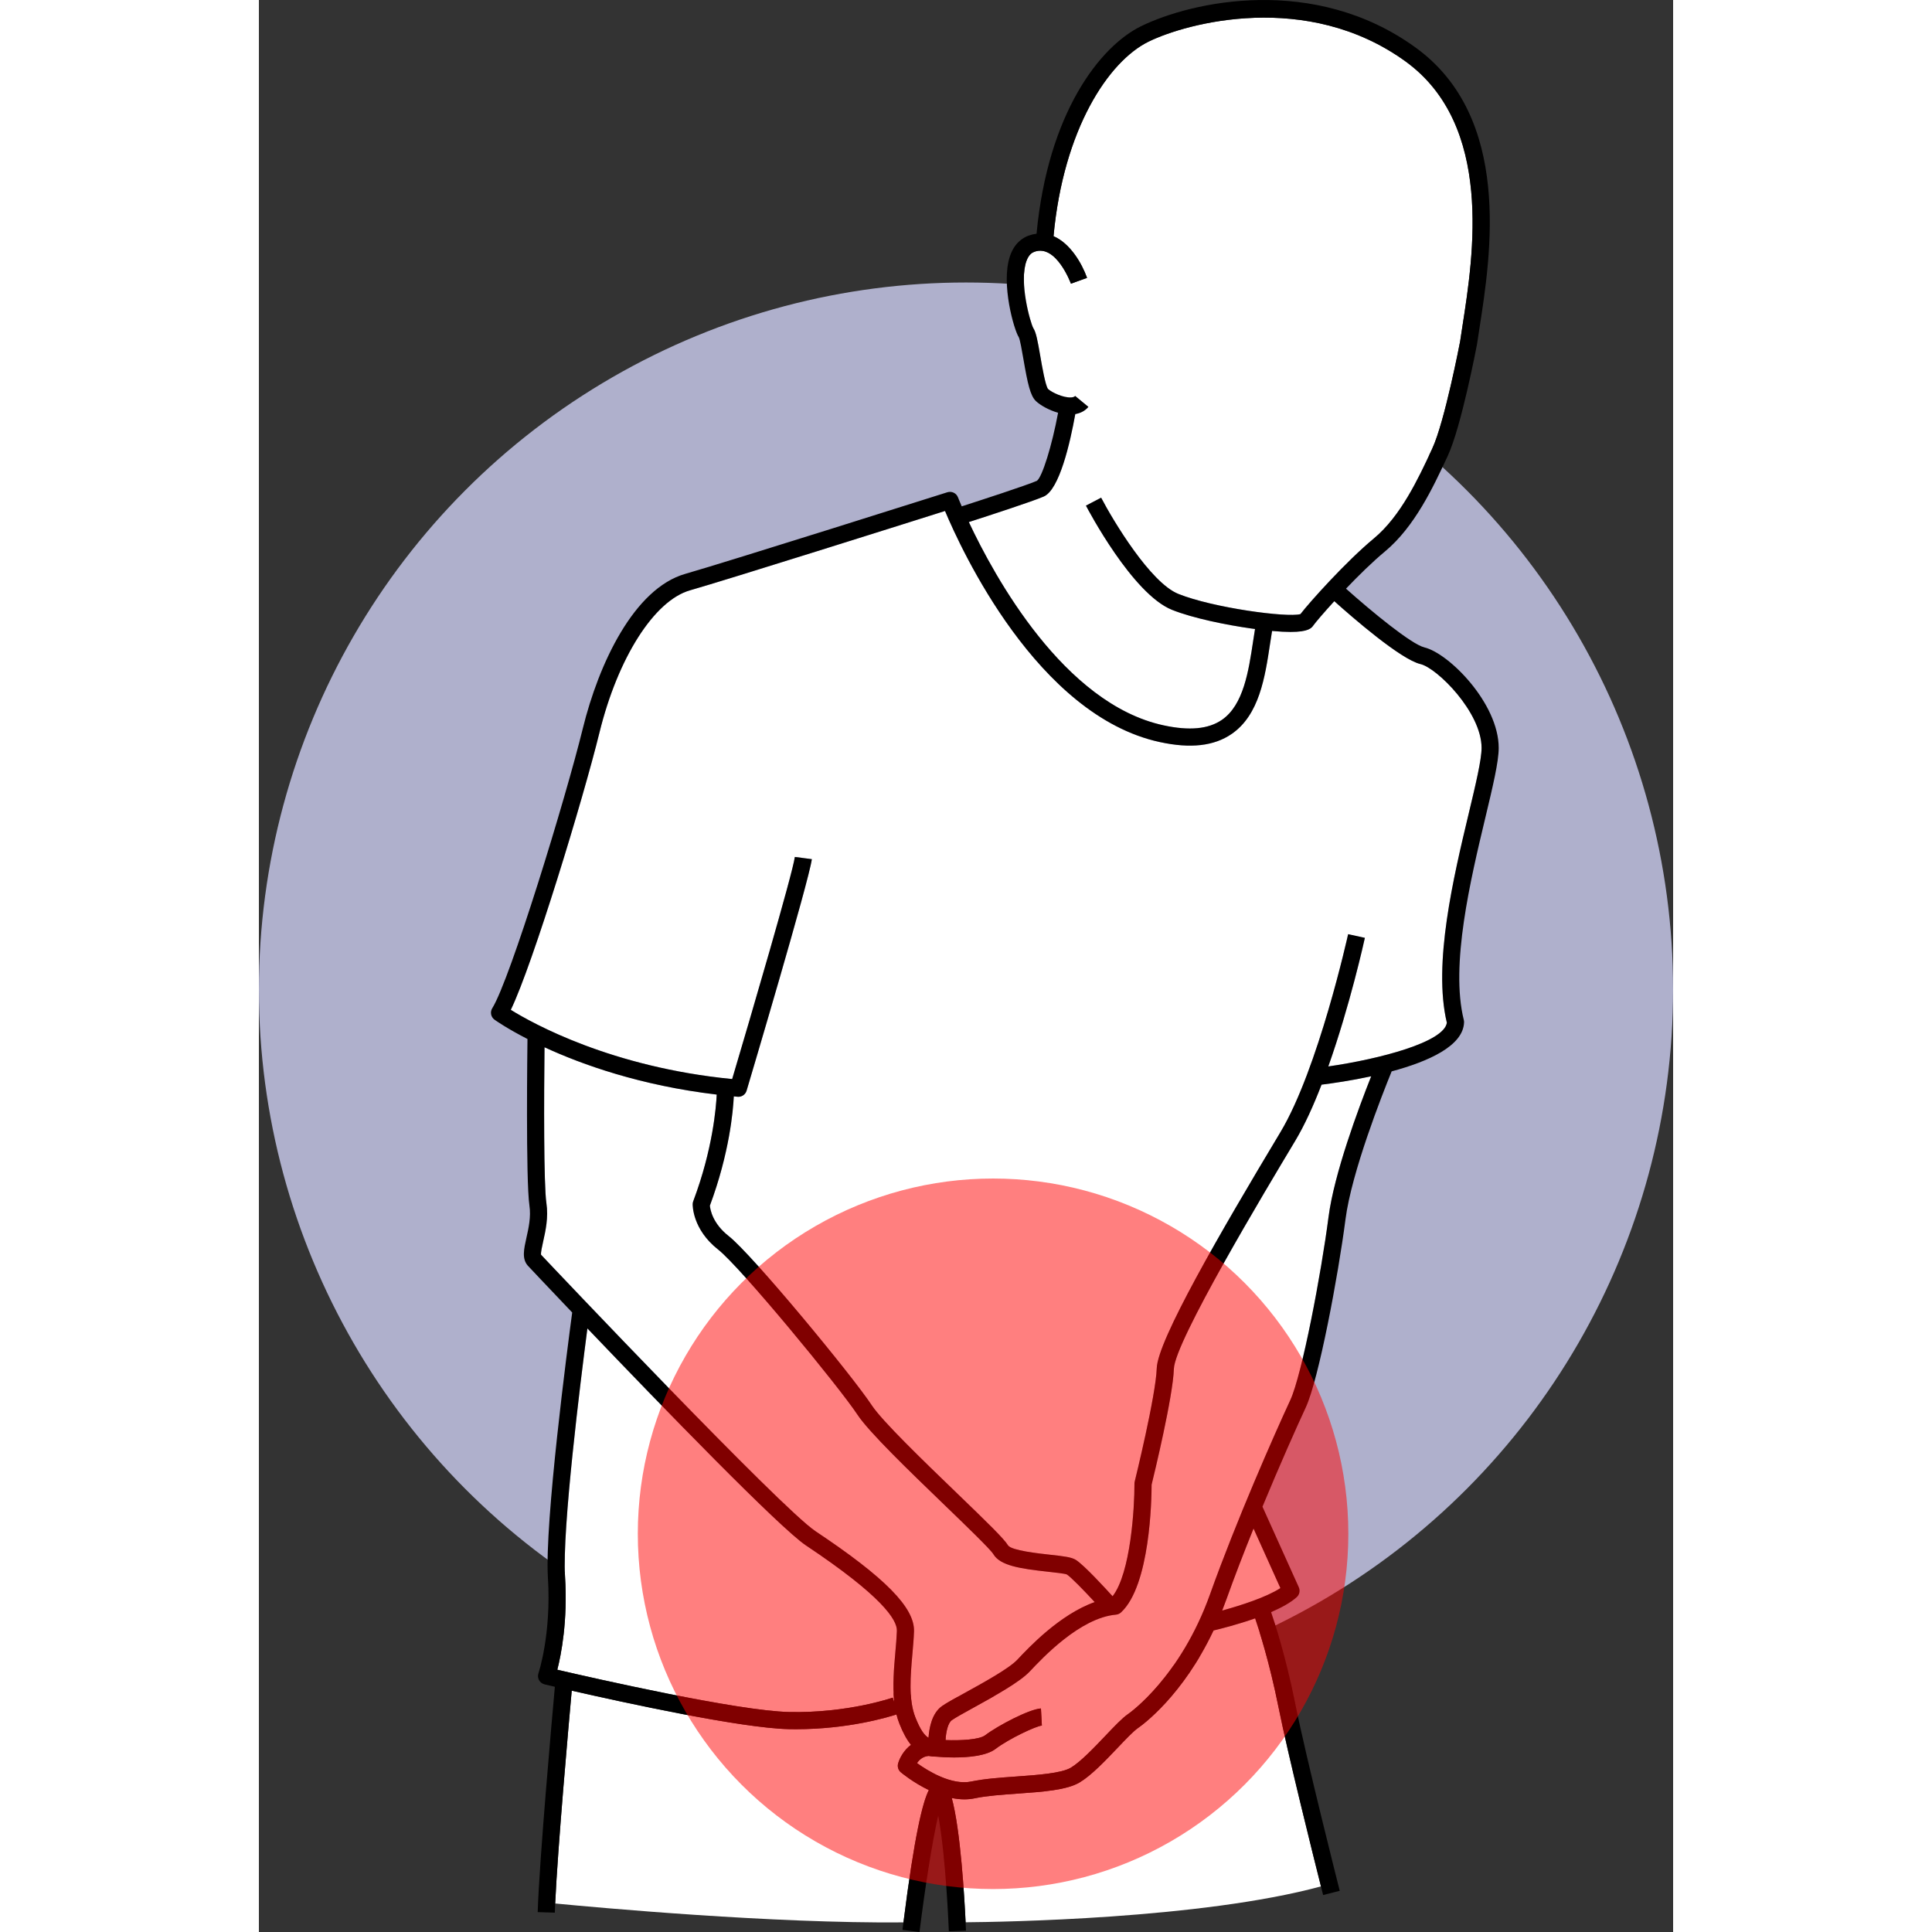
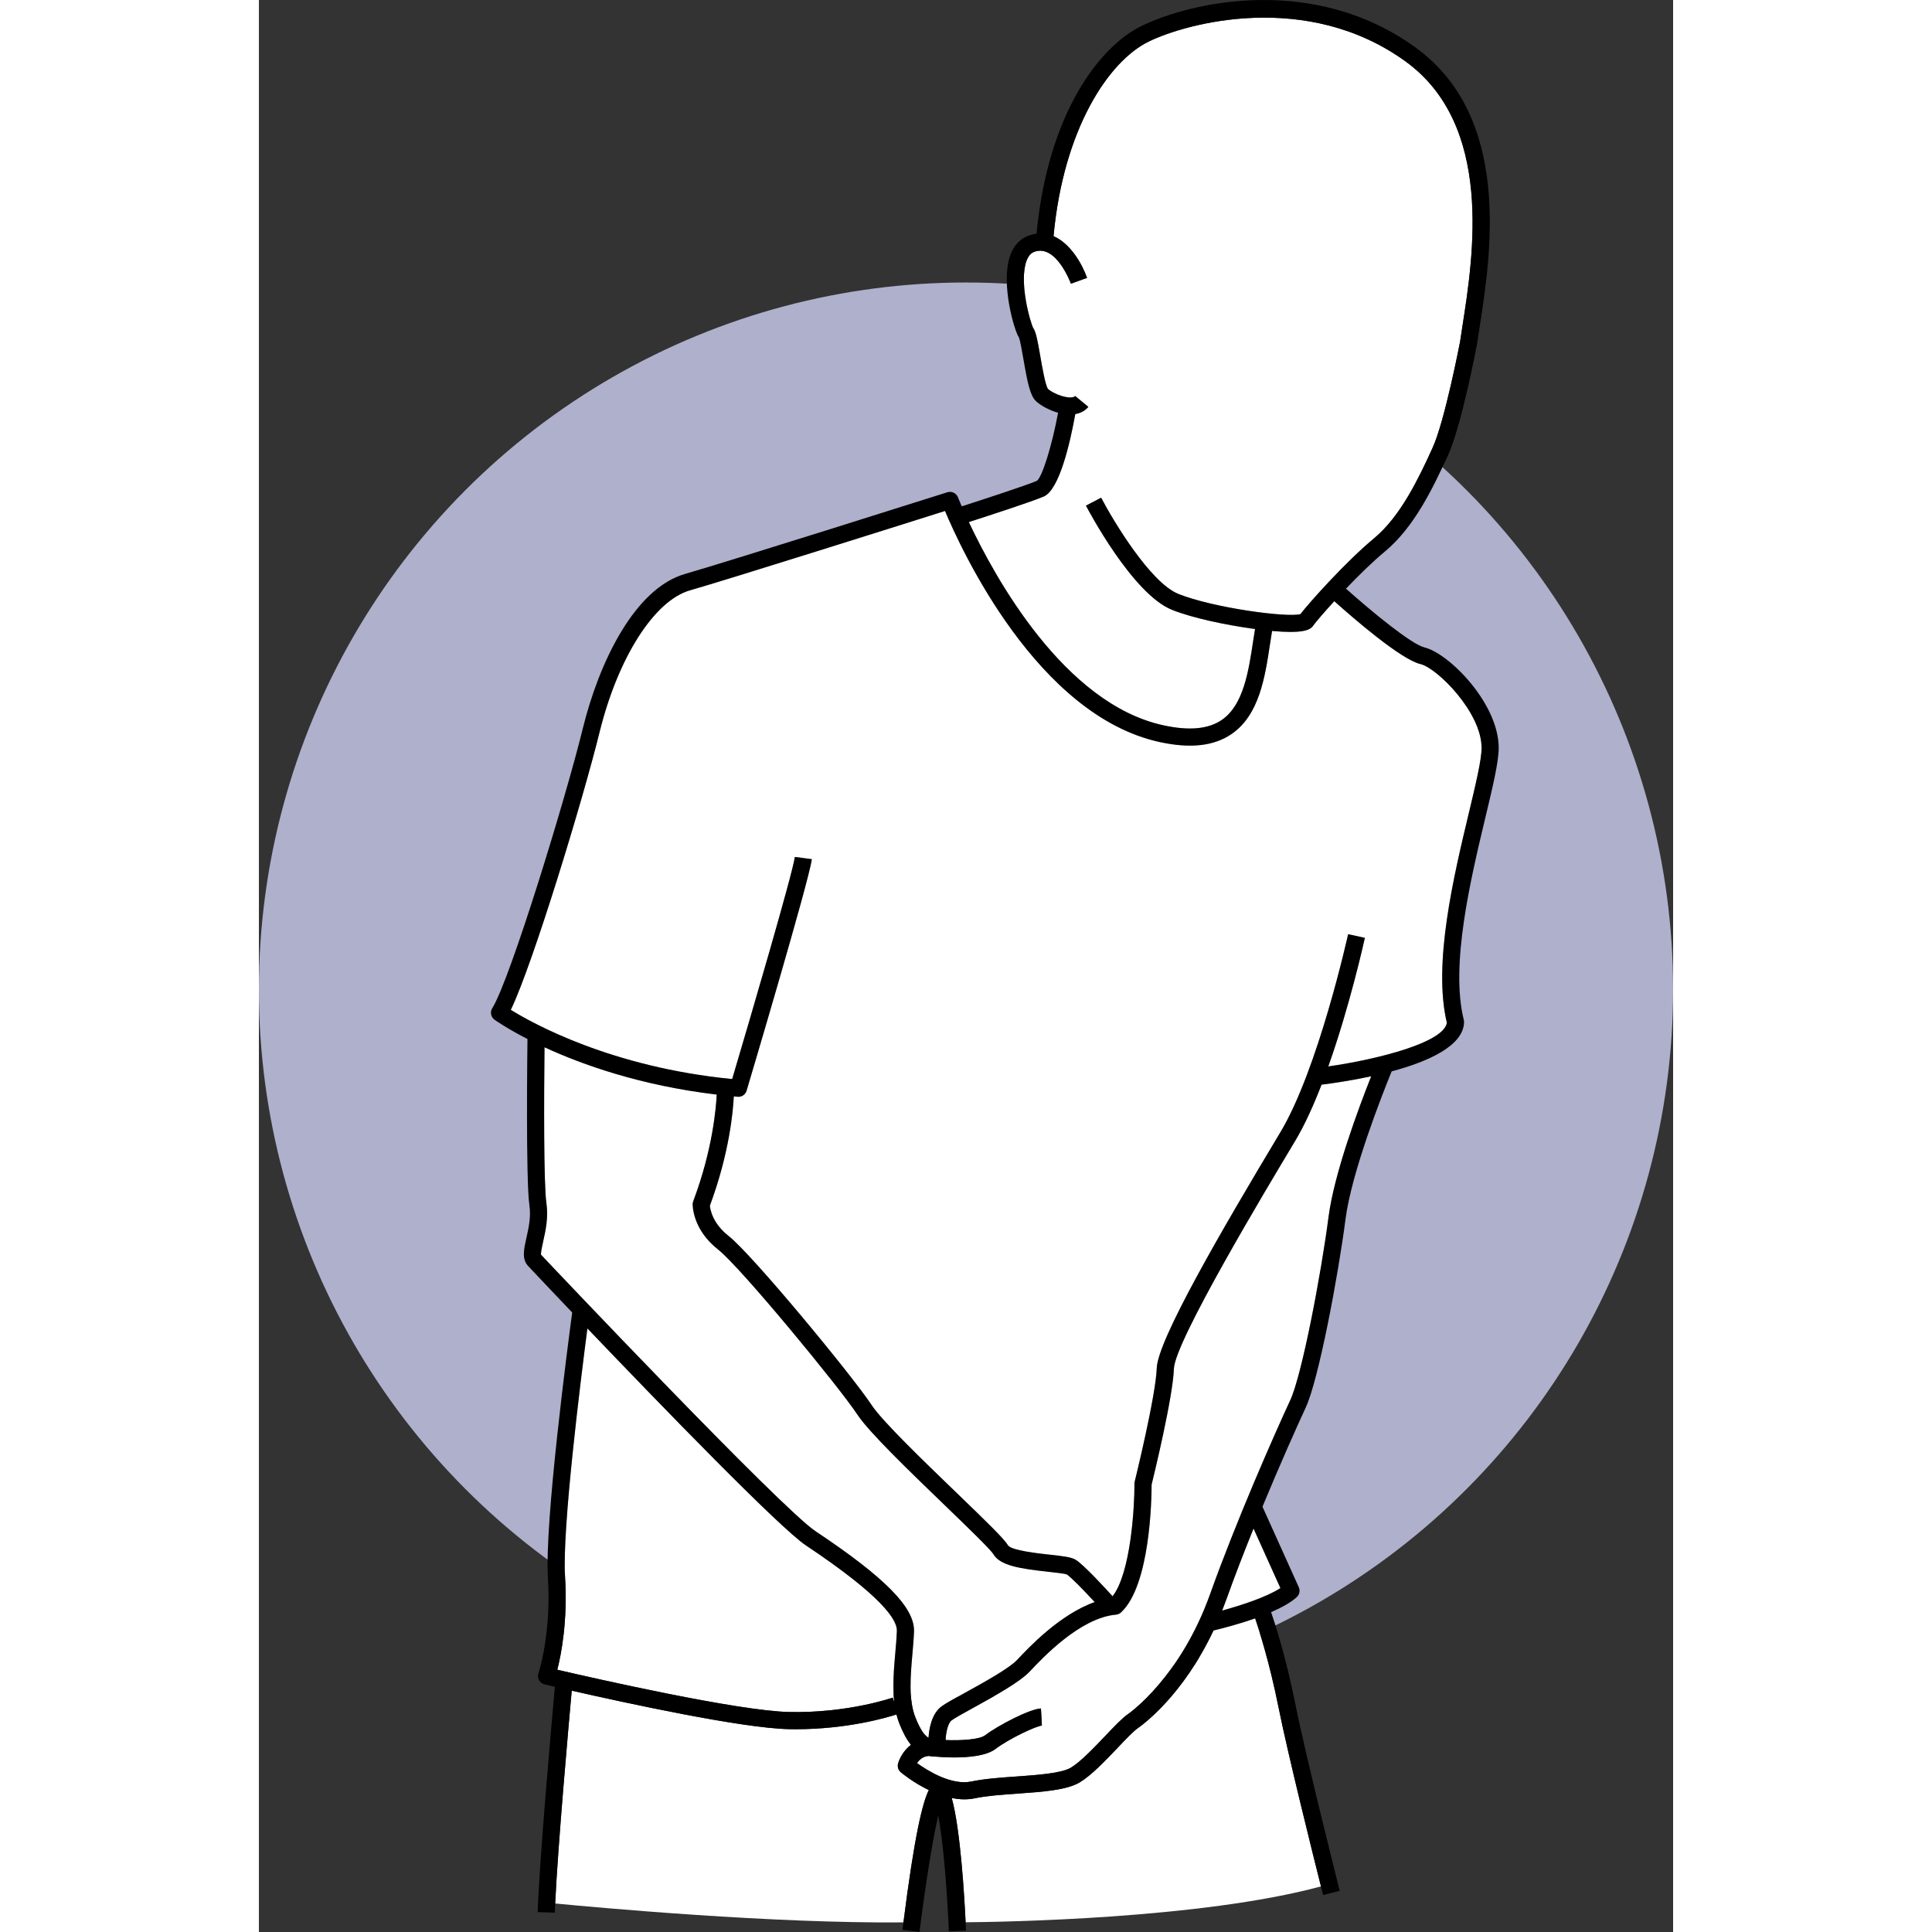
<svg xmlns="http://www.w3.org/2000/svg" id="Layer_1" height="512" viewBox="0 0 330 450.823" width="512">
  <rect x="0" y="0" width="330" height="450.823" fill="#333333" stroke="none" />
  <g>
    <circle cx="165" cy="230.92" fill="#afb0cc" r="165" />
    <g fill="#fff">
      <path d="m232.468 377.632c-4.039 1.426-7.999 2.424-9.694 2.827-7.17 15.187-16.525 21.999-17.707 22.816-1.008.698-2.774 2.556-4.644 4.522-2.878 3.027-6.14 6.458-8.893 8.109-3.014 1.809-8.599 2.203-14.512 2.621-3.544.25-7.208.51-9.924 1.085-.819.174-1.649.253-2.477.253-.988 0-1.972-.118-2.941-.311 2.058 7.442 2.971 23.416 3.235 29 8.483-.067 54.923-.782 82.92-8.371-1.77-7.038-7.717-30.865-9.913-41.842-2.105-10.526-4.628-18.302-5.45-20.71z" />
      <path d="m211.065 169.246c6.042 1.312 10.509.891 13.66-1.281 5.024-3.465 6.214-11.346 7.265-18.298.149-.986.298-1.948.453-2.894-.295-.04-.584-.077-.893-.121-5.686-.804-13.525-2.367-18.475-4.348-9.244-3.697-19.65-23.48-20.088-24.321l3.546-1.851c2.799 5.36 11.493 19.845 18.028 22.458 8.109 3.245 25.385 5.575 28.476 4.708 2.111-2.761 10.668-12.294 17.15-17.672 6.262-5.196 10.372-14.011 13.373-20.446l.241-.518c2.892-6.197 6.454-24.754 6.49-24.94.154-1.076.352-2.353.566-3.724 2.55-16.355 7.297-46.798-13.345-61.706-22.95-16.573-51.013-8.933-59.89-4.589-9.38 4.59-19.878 20.411-22.2 45.41 3.91 1.684 6.616 6.354 7.827 9.725l-3.764 1.355c-.034-.093-3.419-9.258-8.497-7.456-.535.19-1.312.614-1.87 2.116-1.826 4.905.908 14.519 1.588 15.711.645.967 1.006 2.921 1.637 6.576.409 2.368 1.171 6.776 1.793 7.622.898.833 3.611 2.089 5.392 1.978.462-.029.781-.145.946-.346l3.084 2.547c-.744.901-1.8 1.46-3.057 1.682-1.212 6.734-3.708 17.648-7.36 19.237-2.633 1.144-12.807 4.456-17.479 5.96 5.968 12.71 22.182 42.392 45.403 47.425z" />
      <path d="m271.04 154.957c-4.598-1.082-15.842-10.857-20.1-14.673-2.489 2.72-4.364 4.929-4.886 5.659-.421.589-1.085 1.519-5.34 1.519-1.145 0-2.562-.071-4.293-.23-.164.989-.321 1.998-.477 3.033-1.171 7.756-2.499 16.546-8.949 20.994-4.11 2.833-9.597 3.456-16.778 1.898-28.612-6.202-46.389-45.035-50.113-53.922-9.091 2.872-50.558 15.959-59.509 18.517-8.346 2.385-16.837 15.729-21.13 33.206-3.775 15.368-15.518 54-20.682 64.685 5.137 3.186 23.516 13.409 51.653 16.148 4.315-14.525 14.129-48.016 14.626-51.827l3.967.518c-.663 5.082-14.632 52.026-15.226 54.022-.254.855-1.039 1.43-1.916 1.43-.057 0-.114-.002-.172-.008-.303-.026-.597-.059-.898-.087-.16 3.386-1.016 13.228-5.58 25.493.082.94.639 4.16 4.418 7.122 5.42 4.248 28.709 32.414 33.355 39.455 2.445 3.708 12.007 12.929 19.689 20.337 7.352 7.09 11.229 10.859 12.126 12.377.821 1.182 7.046 1.863 9.704 2.154 3.391.371 5.066.577 6.082 1.203 1.915 1.179 7.109 6.854 8.595 8.499 4.214-5.416 5.123-20.584 5.104-26.28-.001-.164.019-.328.059-.487.049-.199 4.933-20.013 5.14-26.439.21-6.512 14.713-31.511 28.872-55.107 8.821-14.702 15.719-45.865 15.788-46.179l3.907.856c-.197.899-3.5 15.821-8.534 30.006 12.064-1.737 27.034-5.685 27.662-10.201-3.282-13.741 1.567-34.024 5.115-48.864 1.603-6.708 2.989-12.501 2.989-15.261 0-8.326-10.382-18.651-14.268-19.566z" />
      <path d="m149.793 413.553c-.604-.511-.85-1.33-.627-2.089.378-1.291 1.347-3.075 2.997-4.315-.946-1.16-1.845-2.767-2.723-5.002-.265-.676-.481-1.375-.661-2.091-2.066.673-11.319 3.447-23.483 3.447-.532 0-1.069-.005-1.612-.016-11.024-.225-38.243-6.148-50.684-8.981-.676 7.487-3.261 36.532-3.861 49.664 10.11.976 50.776 4.692 81.264 4.41 2.586-20.428 4.481-28.018 5.922-30.876-3.662-1.761-6.331-3.982-6.533-4.152z" />
      <path d="m153.163 400.684c1.184 3.013 2.171 4.285 3.092 4.826.165-2.374.82-5.746 3.128-7.386 1.022-.726 2.968-1.798 5.432-3.154 4.32-2.38 10.238-5.638 12.171-7.701 2.662-2.838 9.909-10.556 18.042-13.434-2.512-2.72-5.577-5.874-6.514-6.451-.468-.2-2.752-.45-4.42-.633-6.443-.705-11.127-1.412-12.712-4.096-.668-1.126-6.401-6.654-11.46-11.532-8.232-7.939-17.563-16.938-20.252-21.014-4.327-6.559-27.344-34.481-32.483-38.51-6.067-4.755-5.97-10.418-5.963-10.657.006-.221.05-.439.127-.645 4.573-12.137 5.346-22.023 5.476-24.883-17.756-2.114-31.366-6.972-40.178-11.037-.135 11.71-.196 32.072.435 36.333.502 3.389-.195 6.499-.755 8.998-.243 1.083-.57 2.546-.494 3.07 2.542 2.723 55.959 59.131 64.051 64.525 16.298 10.865 23.171 17.86 22.98 23.391-.057 1.645-.21 3.384-.372 5.225-.44 5.005-.939 10.677.667 14.766z" />
      <path d="m240.664 326.723c2.742-5.907 7.235-29.623 8.926-42.728 1.307-10.131 7.001-25.396 9.958-32.848-4.616.995-8.892 1.615-11.582 1.952-1.878 4.856-3.948 9.444-6.156 13.124-6.95 11.582-28.098 46.827-28.303 53.178-.21 6.523-4.606 24.626-5.197 27.032-.005 3.338-.327 23.525-7.141 29.814-.325.3-.74.483-1.181.522-8.365.736-17.186 10.145-20.084 13.236-2.367 2.524-8.351 5.82-13.16 8.469-2.165 1.192-4.21 2.318-5.044 2.911-.928.659-1.37 2.768-1.475 4.65 3.462.143 7.893-.086 9.246-1.12 2.943-2.247 10.339-6.11 13.017-6.255l.216 3.994c-1.316.076-7.735 3.097-10.805 5.44-2.145 1.638-6.367 1.995-9.641 1.995-1.894 0-3.462-.119-4.139-.18-.642-.005-1.258-.054-1.849-.172-1.367.123-2.209.931-2.699 1.675 2.411 1.741 8.033 5.271 12.692 4.289 2.987-.634 6.793-.903 10.472-1.163 4.942-.35 10.544-.745 12.737-2.061 2.287-1.372 5.483-4.734 8.051-7.436 2.103-2.212 3.92-4.123 5.267-5.056.498-.344 12.25-8.645 19.18-28.048 6.063-16.977 14.879-37 18.694-45.216z" />
-       <path d="m232.096 356.676c-2.232 5.525-4.436 11.222-6.36 16.609-.309.867-.631 1.704-.957 2.529 4.331-1.185 10.378-3.135 13.585-5.241z" />
+       <path d="m232.096 356.676c-2.232 5.525-4.436 11.222-6.36 16.609-.309.867-.631 1.704-.957 2.529 4.331-1.185 10.378-3.135 13.585-5.241" />
      <path d="m148.511 385.568c.157-1.786.306-3.474.358-5.012.089-2.583-3.517-8.136-21.201-19.925-6.161-4.108-33.843-32.681-51.014-50.651-1.608 12.321-5.913 46.81-5.22 57.885.648 10.371-.891 18.192-1.804 21.759 8.616 2.002 42.115 9.618 54.135 9.863 13.632.294 24.026-3.315 24.129-3.353l.367 1.043c-.438-3.796-.08-7.874.249-11.611z" />
    </g>
    <path d="m271.956 151.062c-2.989-.703-12.293-8.346-18.284-13.702 2.891-3.026 6.17-6.25 9.068-8.655 6.954-5.771 11.283-15.055 14.444-21.835l.241-.516c3.102-6.646 6.644-25.1 6.809-25.97.167-1.152.363-2.414.575-3.769 2.682-17.201 7.675-49.221-14.955-65.564-23.666-17.093-52.205-10.705-63.99-4.94-9.6 4.699-21.729 20.199-24.403 48.427-.585.073-1.186.21-1.806.43-1.446.512-3.385 1.768-4.41 4.847-2.146 6.442.989 17.253 2.078 18.881.294.585.748 3.211 1.079 5.129.986 5.709 1.598 8.536 2.934 9.789.985.924 2.97 2.088 5.152 2.704-1.429 7.699-3.71 15.008-4.942 15.877-2.529 1.099-13.158 4.549-17.541 5.959-.557-1.289-.854-2.045-.876-2.102-.38-.984-1.46-1.501-2.469-1.187-.511.162-51.199 16.194-61.163 19.042-11.934 3.409-20.179 20.882-23.916 36.098-4.001 16.29-16.942 58.566-21.122 65.255-.56.895-.327 2.073.534 2.688.294.21 2.918 2.051 7.68 4.498-.019 1.488-.422 32.929.455 38.852.393 2.653-.188 5.248-.701 7.538-.586 2.618-1.093 4.879.308 6.481.125.142 4.247 4.52 10.374 10.951-1.064 7.914-6.469 49.036-5.667 61.85.828 13.247-2.176 22.239-2.206 22.326-.183.534-.133 1.12.139 1.614s.74.851 1.289.981c.219.052 1.065.253 2.401.564-.624 6.883-3.621 40.39-4.008 52.581l3.998.127c.021-.653.049-1.369.084-2.138.6-13.132 3.184-42.176 3.861-49.664 12.441 2.833 39.66 8.756 50.684 8.981.542.011 1.08.016 1.612.016 12.164 0 21.418-2.774 23.483-3.447.18.716.395 1.415.661 2.091.878 2.236 1.778 3.842 2.723 5.002-1.65 1.24-2.619 3.024-2.997 4.315-.223.759.023 1.578.627 2.089.202.171 2.871 2.391 6.533 4.152-1.441 2.858-3.336 10.448-5.922 30.876-.073.581-.146 1.148-.221 1.75l3.97.492c1.262-10.17 2.991-21.21 4.365-27.186 1.8 9.524 2.473 26.81 2.481 27.016l3.997-.15c-.006-.157-.033-.856-.085-1.946-.264-5.584-1.177-21.559-3.235-29.0.969.193 1.953.311 2.941.311.828 0 1.658-.079 2.477-.253 2.716-.575 6.38-.835 9.924-1.085 5.913-.418 11.498-.812 14.512-2.621 2.753-1.651 6.015-5.082 8.893-8.109 1.87-1.967 3.636-3.824 4.644-4.522 1.182-.817 10.537-7.629 17.707-22.816 1.695-.403 5.655-1.401 9.694-2.827.822 2.408 3.345 10.184 5.45 20.71 2.196 10.977 8.143 34.805 9.913 41.842.309 1.23.494 1.959.505 2.004l3.877-.982c-.078-.308-7.814-30.854-10.373-43.649-2.216-11.079-4.833-19.04-5.64-21.378 2.398-1.037 4.566-2.216 5.983-3.501.643-.583.837-1.514.48-2.305l-8.479-18.799c4.038-9.746 7.91-18.432 10.108-23.168 2.998-6.458 7.562-30.699 9.265-43.9 1.414-10.956 8.515-28.978 10.771-34.511 8.536-2.294 16.722-5.928 16.894-11.451.006-.185-.014-.368-.059-.548-3.199-12.796 1.567-32.728 5.046-47.283 1.731-7.241 3.099-12.96 3.099-16.191 0-10.408-11.637-22.116-17.351-23.46zm5.247 87.585c-.628 4.516-15.598 8.464-27.662 10.201 5.034-14.185 8.337-29.107 8.534-30.006l-3.907-.856c-.069.314-6.967 31.477-15.788 46.179-14.159 23.597-28.661 48.596-28.872 55.107-.207 6.426-5.091 26.239-5.14 26.439-.04.159-.059.323-.059.487.018 5.696-.891 20.864-5.104 26.28-1.487-1.645-6.68-7.32-8.595-8.499-1.016-.626-2.691-.832-6.082-1.203-2.658-.291-8.883-.973-9.704-2.154-.896-1.518-4.774-5.287-12.126-12.377-7.683-7.408-17.244-16.629-19.689-20.337-4.645-7.041-27.935-35.207-33.355-39.455-3.779-2.962-4.336-6.183-4.418-7.122 4.564-12.266 5.42-22.107 5.58-25.493.301.028.595.061.898.087.058.006.115.008.172.008.877 0 1.662-.575 1.916-1.43.594-1.995 14.563-48.94 15.226-54.022l-3.967-.518c-.497 3.812-10.311 37.302-14.626 51.827-28.137-2.739-46.516-12.963-51.653-16.148 5.164-10.685 16.907-49.316 20.682-64.685 4.293-17.477 12.785-30.821 21.13-33.206 8.952-2.558 50.418-15.645 59.509-18.517 3.724 8.887 21.5 47.72 50.113 53.922 7.181 1.558 12.668.935 16.778-1.898 6.45-4.448 7.777-13.238 8.949-20.994.156-1.034.313-2.044.477-3.033 1.73.159 3.148.23 4.293.23 4.255 0 4.919-.93 5.34-1.519.521-.73 2.396-2.938 4.886-5.659 4.258 3.816 15.502 13.591 20.1 14.673 3.885.914 14.268 11.239 14.268 19.565 0 2.76-1.385 8.553-2.989 15.261-3.548 14.84-8.397 35.123-5.115 48.864zm-86.702-142.023c1.257-.222 2.313-.781 3.057-1.682l-3.084-2.547c-.166.2-.484.316-.946.346-1.781.111-4.493-1.145-5.392-1.978-.622-.846-1.384-5.254-1.793-7.622-.631-3.655-.992-5.609-1.637-6.576-.68-1.192-3.414-10.806-1.588-15.711.558-1.502 1.335-1.927 1.87-2.116 5.077-1.802 8.463 7.363 8.497 7.456l3.764-1.355c-1.211-3.371-3.917-8.041-7.827-9.725 2.322-25 12.82-40.821 22.2-45.41 8.877-4.344 36.94-11.984 59.89 4.589 20.642 14.908 15.895 45.352 13.345 61.706-.214 1.371-.413 2.647-.566 3.724-.036.186-3.598 18.743-6.49 24.94l-.241.518c-3.001 6.436-7.11 15.25-13.373 20.446-6.482 5.378-15.039 14.911-17.15 17.672-3.091.867-20.367-1.463-28.476-4.708-6.535-2.613-15.229-17.098-18.028-22.458l-3.546 1.851c.438.841 10.844 20.624 20.088 24.321 4.949 1.98 12.789 3.544 18.475 4.348.309.044.597.081.893.121-.154.946-.304 1.908-.453 2.894-1.05 6.952-2.241 14.833-7.265 18.298-3.15 2.172-7.618 2.593-13.66 1.281-23.221-5.033-39.435-34.715-45.403-47.425 4.671-1.504 14.846-4.816 17.479-5.96 3.653-1.589 6.149-12.503 7.36-19.237zm-42.606 299.512c-.103.037-10.497 3.647-24.129 3.353-12.02-.245-45.519-7.861-54.135-9.863.913-3.566 2.452-11.388 1.804-21.759-.692-11.075 3.612-45.564 5.22-57.885 17.171 17.969 44.853 46.543 51.014 50.651 17.684 11.789 21.29 17.342 21.201 19.925-.053 1.538-.201 3.226-.358 5.012-.329 3.737-.687 7.815-.249 11.611zm-18.008-38.832c-8.092-5.394-61.509-61.803-64.051-64.525-.076-.524.252-1.987.494-3.07.56-2.499 1.257-5.609.755-8.998-.631-4.26-.57-24.623-.435-36.333 8.811 4.066 22.422 8.924 40.178 11.037-.13 2.86-.903 12.746-5.476 24.883-.078.207-.121.425-.127.645-.007.239-.104 5.902 5.963 10.657 5.139 4.028 28.157 31.951 32.483 38.51 2.688 4.076 12.02 13.074 20.252 21.014 5.059 4.878 10.791 10.406 11.46 11.532 1.585 2.684 6.269 3.391 12.712 4.096 1.668.183 3.952.433 4.42.633.937.577 4.002 3.731 6.514 6.451-8.133 2.878-15.38 10.596-18.042 13.434-1.934 2.063-7.851 5.321-12.171 7.701-2.464 1.356-4.41 2.429-5.432 3.154-2.308 1.64-2.963 5.011-3.128 7.386-.921-.541-1.909-1.813-3.092-4.826-1.606-4.089-1.107-9.761-.667-14.766.162-1.841.315-3.58.372-5.225.191-5.53-6.682-12.526-22.98-23.391zm72.902 42.684c-1.347.933-3.163 2.844-5.267 5.056-2.568 2.701-5.764 6.064-8.051 7.436-2.193 1.315-7.794 1.711-12.737 2.061-3.68.26-7.485.529-10.472 1.163-4.66.982-10.282-2.548-12.692-4.289.49-.744 1.332-1.552 2.699-1.675.591.118 1.206.167 1.849.172.677.061 2.246.18 4.139.18 3.274 0 7.496-.357 9.641-1.995 3.07-2.344 9.489-5.364 10.805-5.44l-.216-3.994c-2.678.144-10.074 4.008-13.017 6.255-1.353 1.034-5.784 1.263-9.246 1.12.105-1.882.547-3.99 1.475-4.65.834-.593 2.879-1.719 5.044-2.911 4.809-2.648 10.793-5.944 13.16-8.469 2.899-3.092 11.72-12.5 20.084-13.236.441-.039.856-.223 1.181-.522 6.814-6.289 7.135-26.477 7.141-29.814.591-2.406 4.986-20.509 5.197-27.032.205-6.351 21.354-41.596 28.303-53.178 2.208-3.681 4.279-8.268 6.156-13.124 2.69-.337 6.966-.956 11.582-1.952-2.957 7.452-8.651 22.717-9.958 32.848-1.691 13.105-6.184 36.821-8.926 42.728-3.815 8.216-12.631 28.239-18.694 45.216-6.93 19.403-18.683 27.704-19.18 28.048zm22.947-26.702c1.924-5.387 4.128-11.084 6.36-16.609l6.268 13.897c-3.207 2.106-9.255 4.057-13.585 5.241.326-.825.647-1.663.957-2.529z" />
-     <circle cx="171.317" cy="357.902" fill="#f00" opacity=".5" r="82.899" />
  </g>
</svg>